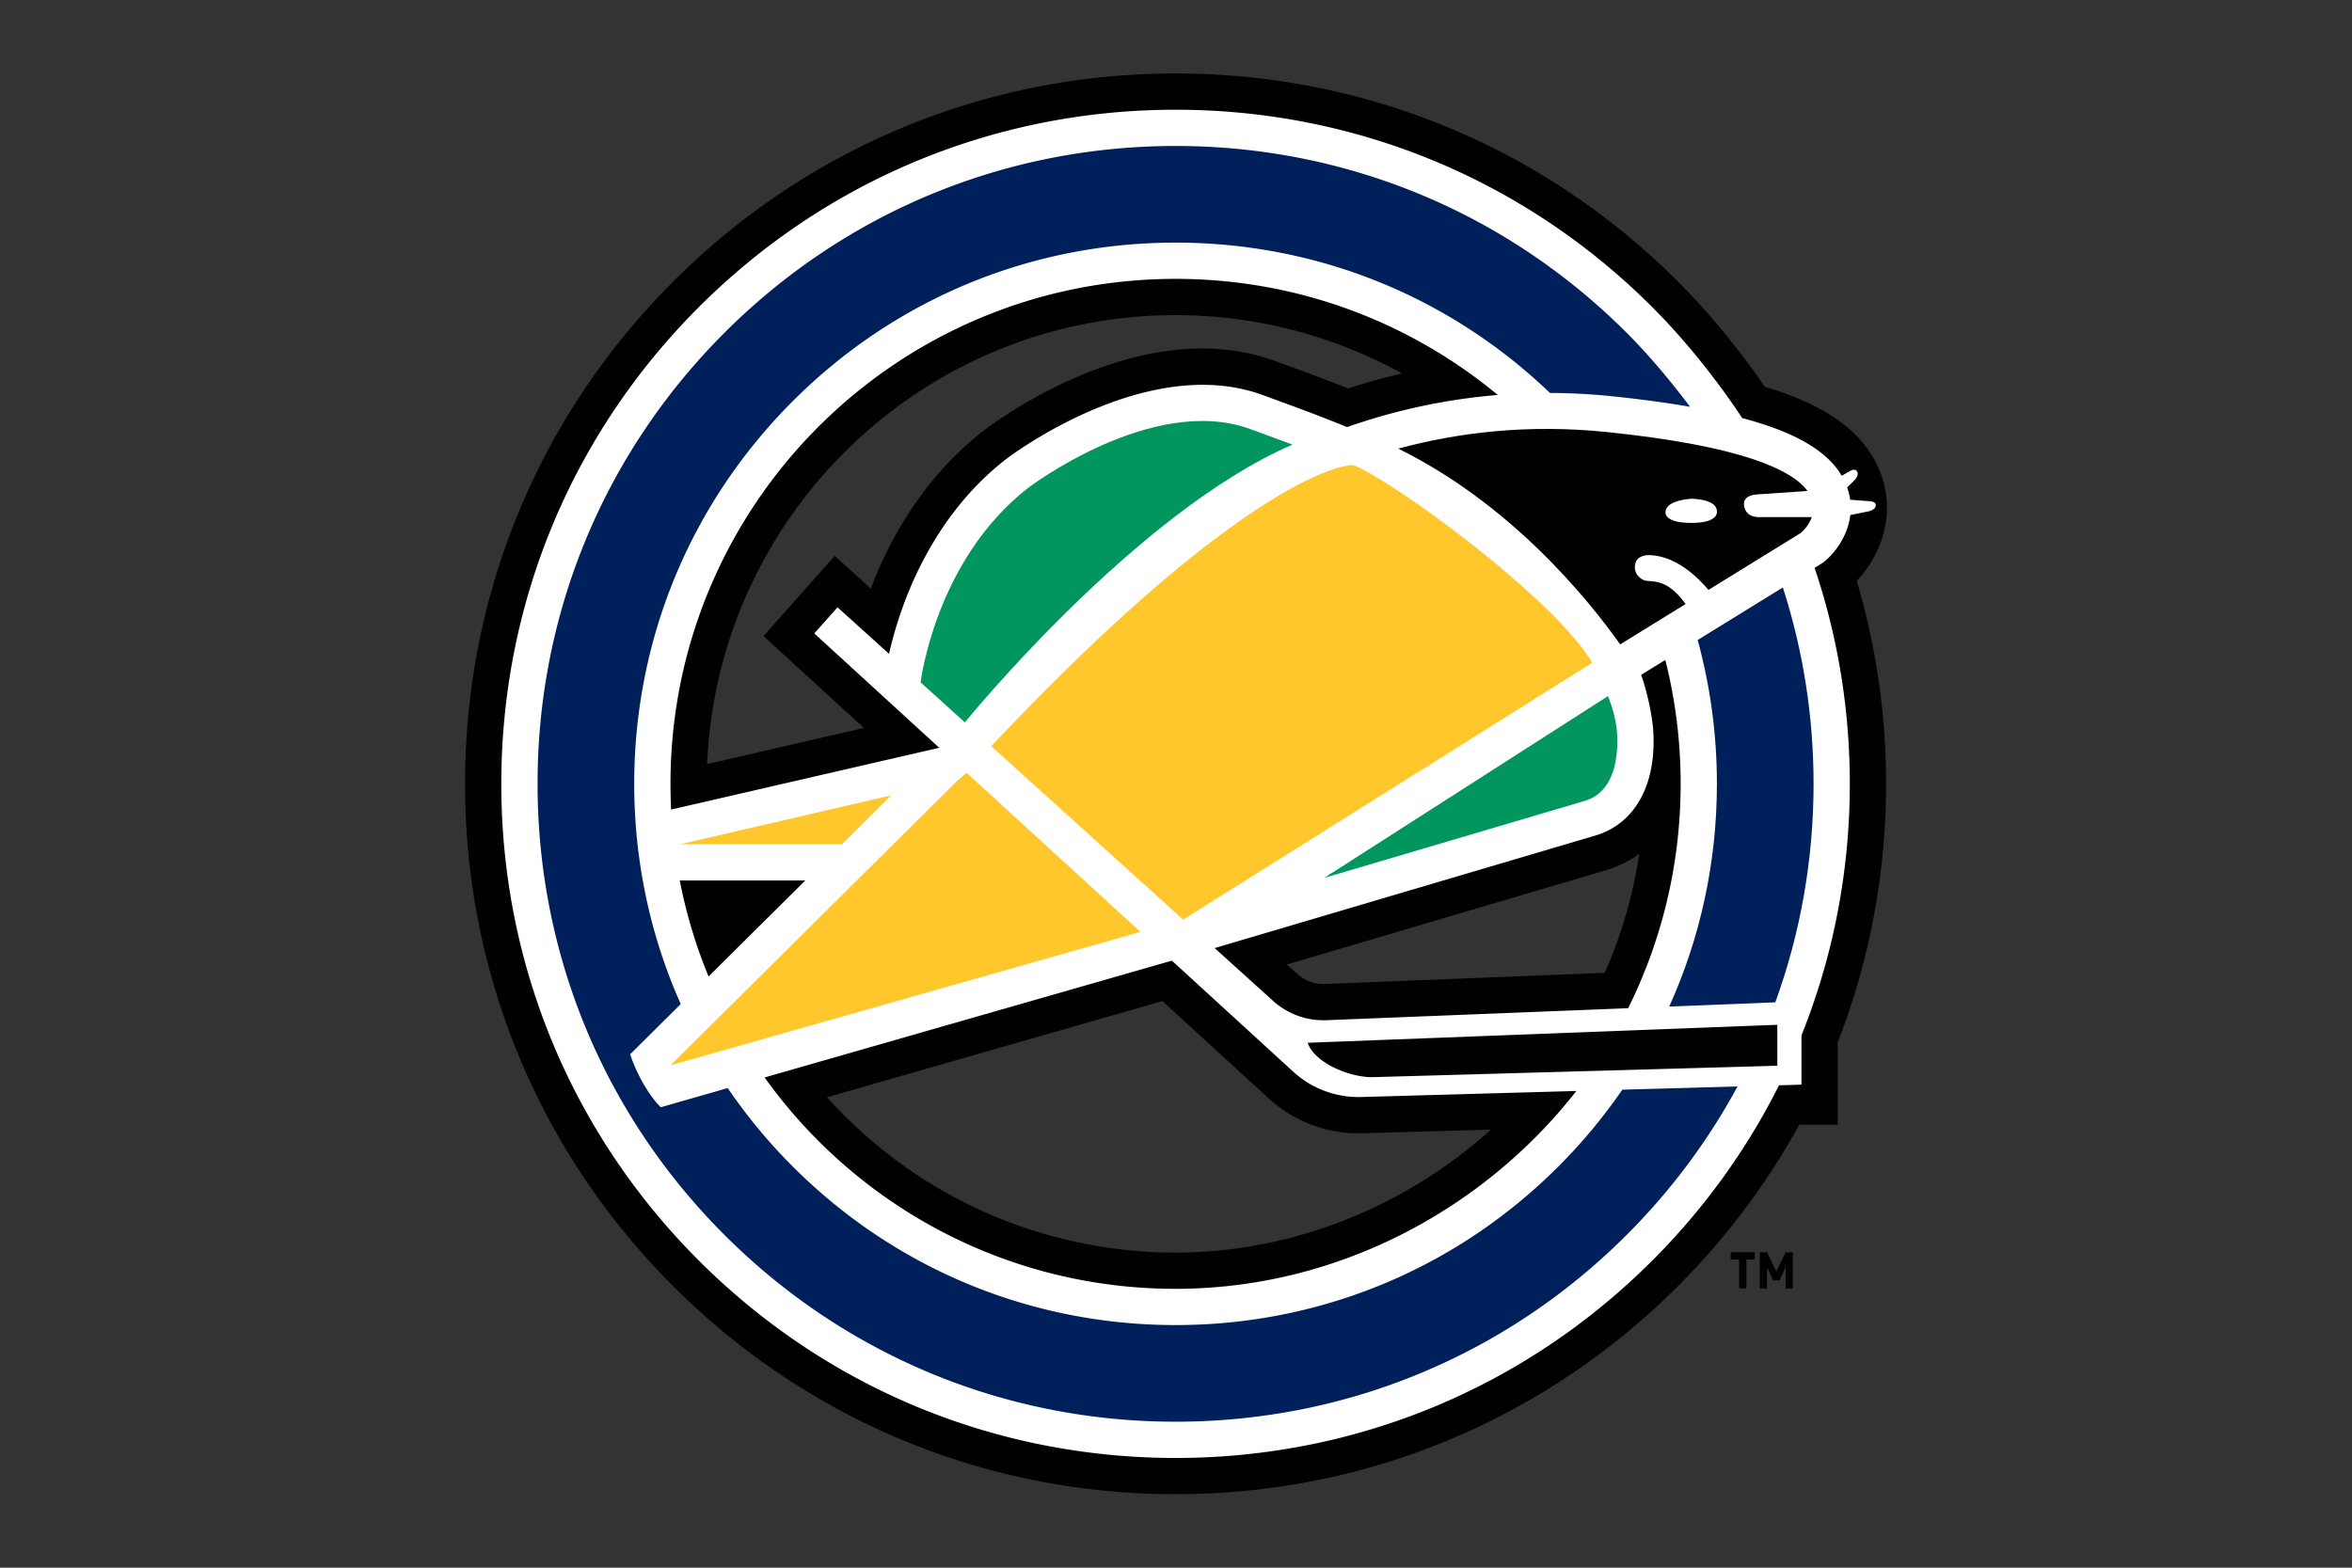
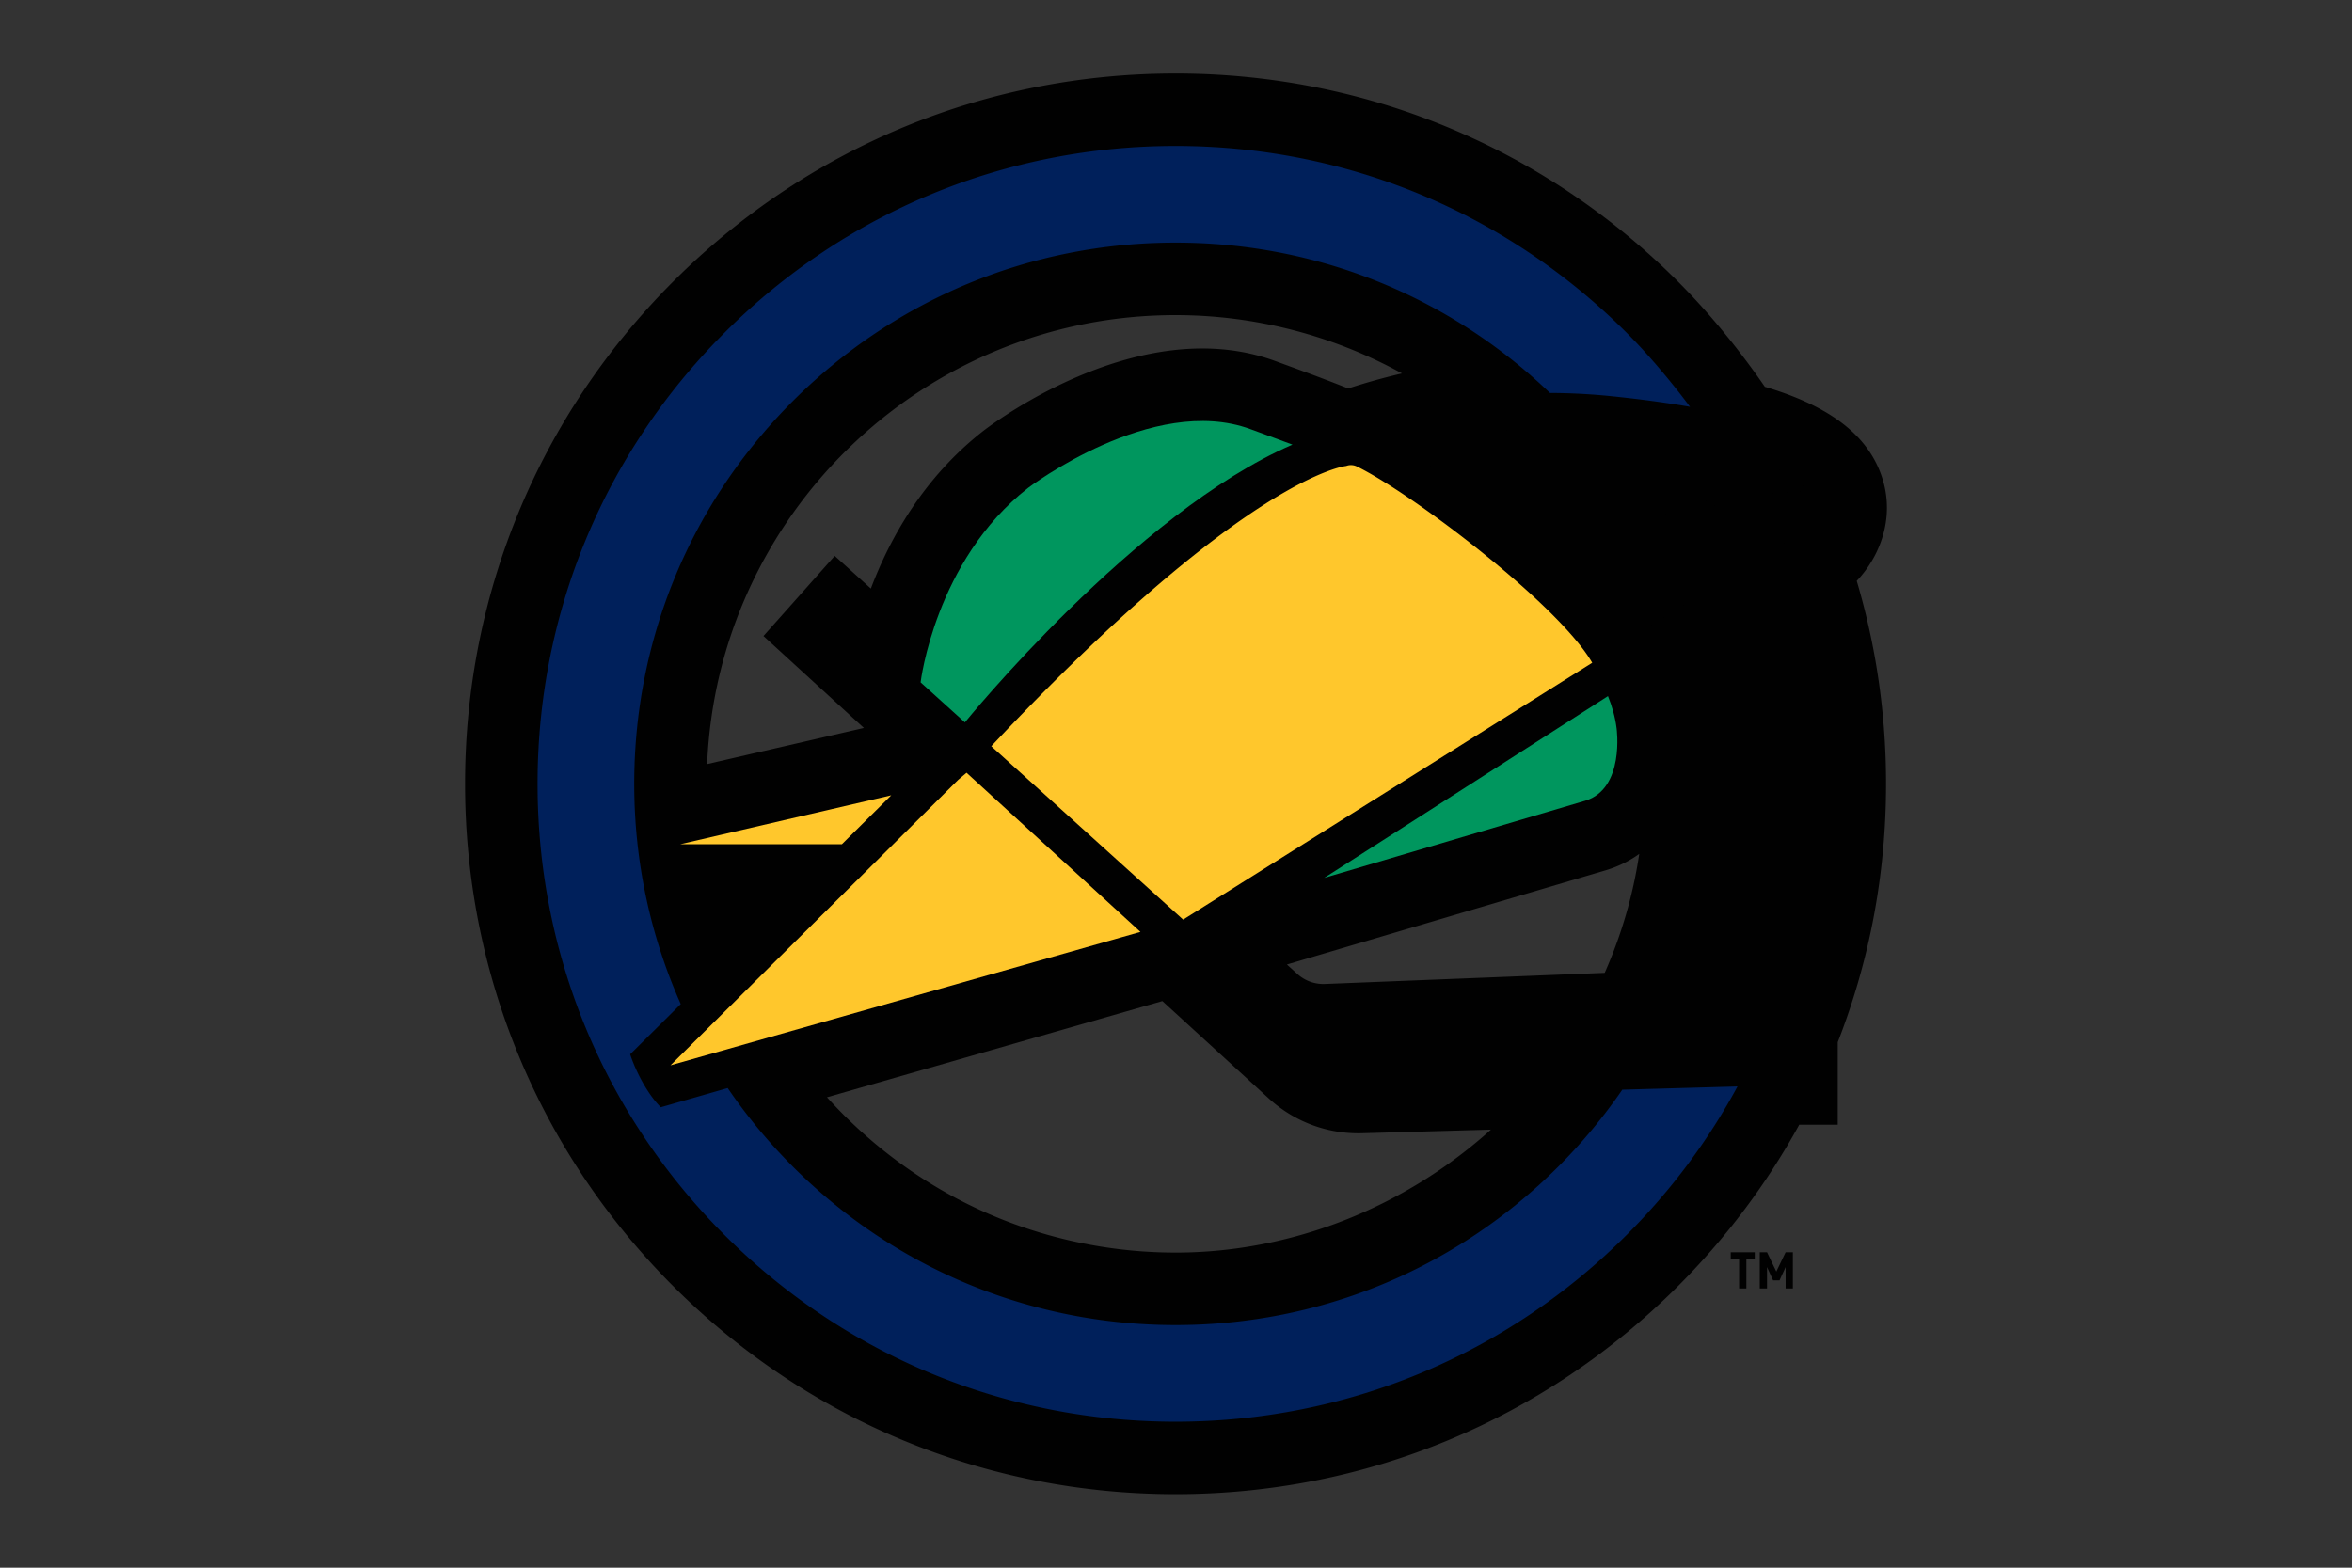
<svg xmlns="http://www.w3.org/2000/svg" viewBox="0 0 960 640" width="960" height="640" xml:space="preserve">
  <rect x="0" y="0" width="960" height="640" fill="#333333" stroke="none" />
  <path fill="#010101" d="M712.802 514.167v11.824h-2.957v-11.824h-3.423v-2.938h9.803v2.938h-3.423zm16.023 11.824v-8.712l-2.49 5.427h-2.612l-2.49-5.427v8.712h-2.956V511.23h2.956l3.796 7.883 3.796-7.883h2.956v14.762h-2.956zM768.469 195.802c-4.525-14.908-16.479-26.006-36.545-33.927-3.52-1.39-7.397-2.718-11.574-3.967-10.68-15.534-23.138-30.64-35.468-42.969C630.11 60.166 557.283 30 479.822 30c-77.463 0-150.288 30.166-205.062 84.94-54.773 54.773-84.939 127.598-84.939 205.06s30.165 150.287 84.939 205.06C329.533 579.834 402.358 610 479.82 610s150.289-30.165 205.06-84.939c19.682-19.681 36.299-41.82 49.509-65.917l-.004.023h15.707v-33.68c13.092-33.555 19.728-69.03 19.728-105.487 0-28.266-4.023-56.088-11.969-82.86 9.213-9.65 15.525-25.169 10.617-41.338zM479.82 128.64c32.46 0 64.3 8.306 92.428 23.805a263.214 263.214 0 0 0-21.966 6.137c-9.4-3.741-17.948-6.868-25.043-9.463l-4.614-1.69c-53.609-19.751-112.372 23.225-118.96 28.24l-.204.156c-24.454 19.055-38.272 43.968-46.007 64.453l-14.75-13.332-29.087 32.712 40.996 37.523-63.985 14.748c4.246-101.786 88.38-183.29 191.192-183.29zm0 382.72c-30.952 0-61.69-7.556-88.89-21.854-20.03-10.529-38.19-24.699-53.377-41.55l136.886-39.272 43.423 39.744c10.446 9.561 24.01 14.607 38.151 14.211l52.535-1.475c-35.365 31.86-81.521 50.197-128.728 50.197zM654.98 397.163l-114.178 4.543a15.775 15.775 0 0 1-11.257-4.079l-4.281-3.869 130.198-38.492.136-.041c4.955-1.502 9.473-3.739 13.482-6.625-2.496 16.742-7.208 32.981-14.1 48.563z" />
-   <path fill="#FFF" d="M765.59 205.939c-.16-1.092-1.944-1.289-1.944-1.289s-5.935-.437-8.477-.638a25.463 25.463 0 0 0-.859-3.913c-.11-.365-.246-.72-.371-1.079l3.182-3.182s2.014-2.138.617-3.7c-.736-.821-2.332 0-2.332 0s-1.775.997-3.694 2.072c-4.427-7.53-12.738-13.645-25.221-18.573-4.54-1.792-9.669-3.442-15.378-4.964-10.286-15.556-23.339-31.918-36.693-45.272-51.979-51.979-121.088-80.605-194.599-80.605-73.51 0-142.62 28.626-194.598 80.605-51.98 51.98-80.606 121.089-80.606 194.599 0 73.51 28.626 142.62 80.605 194.598 51.979 51.98 121.089 80.606 194.6 80.606 73.51 0 142.62-28.627 194.596-80.605 21.268-21.267 38.62-45.405 51.708-71.536l9.172-.257v-20.14c12.937-32.207 19.727-66.912 19.727-102.666 0-30.45-4.926-60.14-14.375-88.176l3.446-2.126.796-.661c3.951-3.278 9.321-10.12 10.338-18.774l7.802-1.582s2.86-.669 2.558-2.742zm-382.218 99.336L273.93 330.502c-.175-3.479-.264-6.98-.264-10.502 0-113.857 92.3-206.156 206.156-206.156 49.994 0 95.828 17.8 131.52 47.402-20.909 1.719-41.471 6.085-61.51 13.11-11.178-4.577-21.309-8.282-29.674-11.341-1.625-.594-3.176-1.161-4.645-1.702-47.005-17.316-102.483 24.3-104.821 26.08l-.134.103c-32 24.935-43.74 61.869-47.686 79.428l-21.02-18.998-9.484 10.665 51.005 46.684zm-54.683 54.18-39.48 39.185a204.597 204.597 0 0 1-11.757-39.184h51.237zm149.631 32.723 49.533 45.336a39.456 39.456 0 0 0 27.746 10.335l87.823-2.465c-37.752 48.313-97.573 80.772-163.6 80.772-69.148 0-130.338-34.046-167.737-86.286l166.236-47.692zm41.302 16.426-23.849-21.556 155.437-45.954.096-.029c12.193-3.695 20.292-13.741 22.804-28.287 1.465-8.484.574-16.074.398-17.394a100.733 100.733 0 0 0-4.644-19.881l9.854-6.08a206.551 206.551 0 0 1 6.26 50.577c0 32.902-7.721 63.996-21.43 91.59l-123.157 4.9a30.647 30.647 0 0 1-21.769-7.886zm205.812 26.475-165.004 4.658c-8.959.245-23.777-5.552-26.686-14.028l191.69-7.34v16.71z" />
  <g fill="#00205B">
-     <path d="M740.23 320c0-27.639-4.292-54.615-12.533-80.183l-34.775 21.458c5.175 18.895 7.852 38.604 7.852 58.725 0 31.877-6.717 62.718-19.46 90.923l43.294-1.722c10.26-28.208 15.621-58.291 15.621-89.201z" />
    <path d="M662.168 444.858a223.384 223.384 0 0 1-26.11 31.379c-41.732 41.733-97.218 64.715-156.237 64.715-59.018 0-114.504-22.982-156.237-64.715a223.325 223.325 0 0 1-26.567-32.044l-27.298 7.831c-4.439-4.286-9.617-12.917-12.517-21.616l20.659-20.504c-12.444-27.928-18.992-58.412-18.992-89.904 0-59.019 22.983-114.505 64.715-156.237s97.219-64.715 156.237-64.715c57.422 0 111.494 21.761 152.813 61.373 8.383.033 16.81.466 25.275 1.341 11.824 1.223 22.422 2.658 31.898 4.313-7.597-10.172-16.847-21.21-25.85-30.211-49.183-49.185-114.578-76.272-184.136-76.272S344.87 86.679 295.685 135.864C246.5 185.048 219.413 250.442 219.413 320s27.087 134.952 76.271 184.136c49.185 49.185 114.58 76.272 184.137 76.272 69.559 0 134.953-27.087 184.136-76.272 18.185-18.184 33.34-38.59 45.231-60.597l-47.02 1.32z" />
  </g>
  <path fill="#00965E" d="M656.318 284.183 540.483 358.4l106.532-31.496c16.276-4.932 12.823-29.592 12.823-29.592-.609-4.775-1.89-9.04-3.52-13.13zM393.833 294.91s69.412-85.63 133.702-113.394c-6.43-2.42-12.238-4.515-17.135-6.32-39.93-14.704-90.749 23.97-90.749 23.97-37.976 29.592-43.894 79.405-43.894 79.405l18.076 16.339z" />
  <path fill="#FFC72C" d="m343.622 344.66 20.172-19.987-86.184 19.987zM553.808 190.434a5.466 5.466 0 0 0-4.317-.213l-.022.008s-40.561 3.613-144.87 114.412l1.327 1.199 76.985 69.583 166.974-104.85c-13.72-23.795-73.712-69.278-96.077-80.139zM394.514 315.473l-3.391 2.863-64.858 64.374v-.002l-52.6 52.207 191.83-54.476z" />
  <path fill="#010101" d="M717.296 211.086s-4.686 0-5.426-4.521c-.74-4.521 4.932-4.686 4.932-4.686s14.542-1.017 20.95-1.45c-6.308-8.586-26.668-18.342-81.767-24.042-32.075-3.318-60.69.114-85.278 6.765 45.592 22.476 76.737 60.428 90.595 79.909l26.696-16.474c-8.275-11.526-14.4-8.529-17.113-9.773-1.973-.904-4.193-3.02-3.453-6.576.822-3.945 5.754-3.617 5.754-3.617 10.934.238 19.975 9.236 24.147 14.206l37.712-23.27s3.083-2.56 4.482-6.471h-22.231zm-26.88 2.383c-11.508 0-10.603-4.356-10.603-4.356 0-5.056 10.603-5.508 10.603-5.508s10.358.042 10.358 5.097c0 0 1.15 4.767-10.358 4.767z" />
</svg>